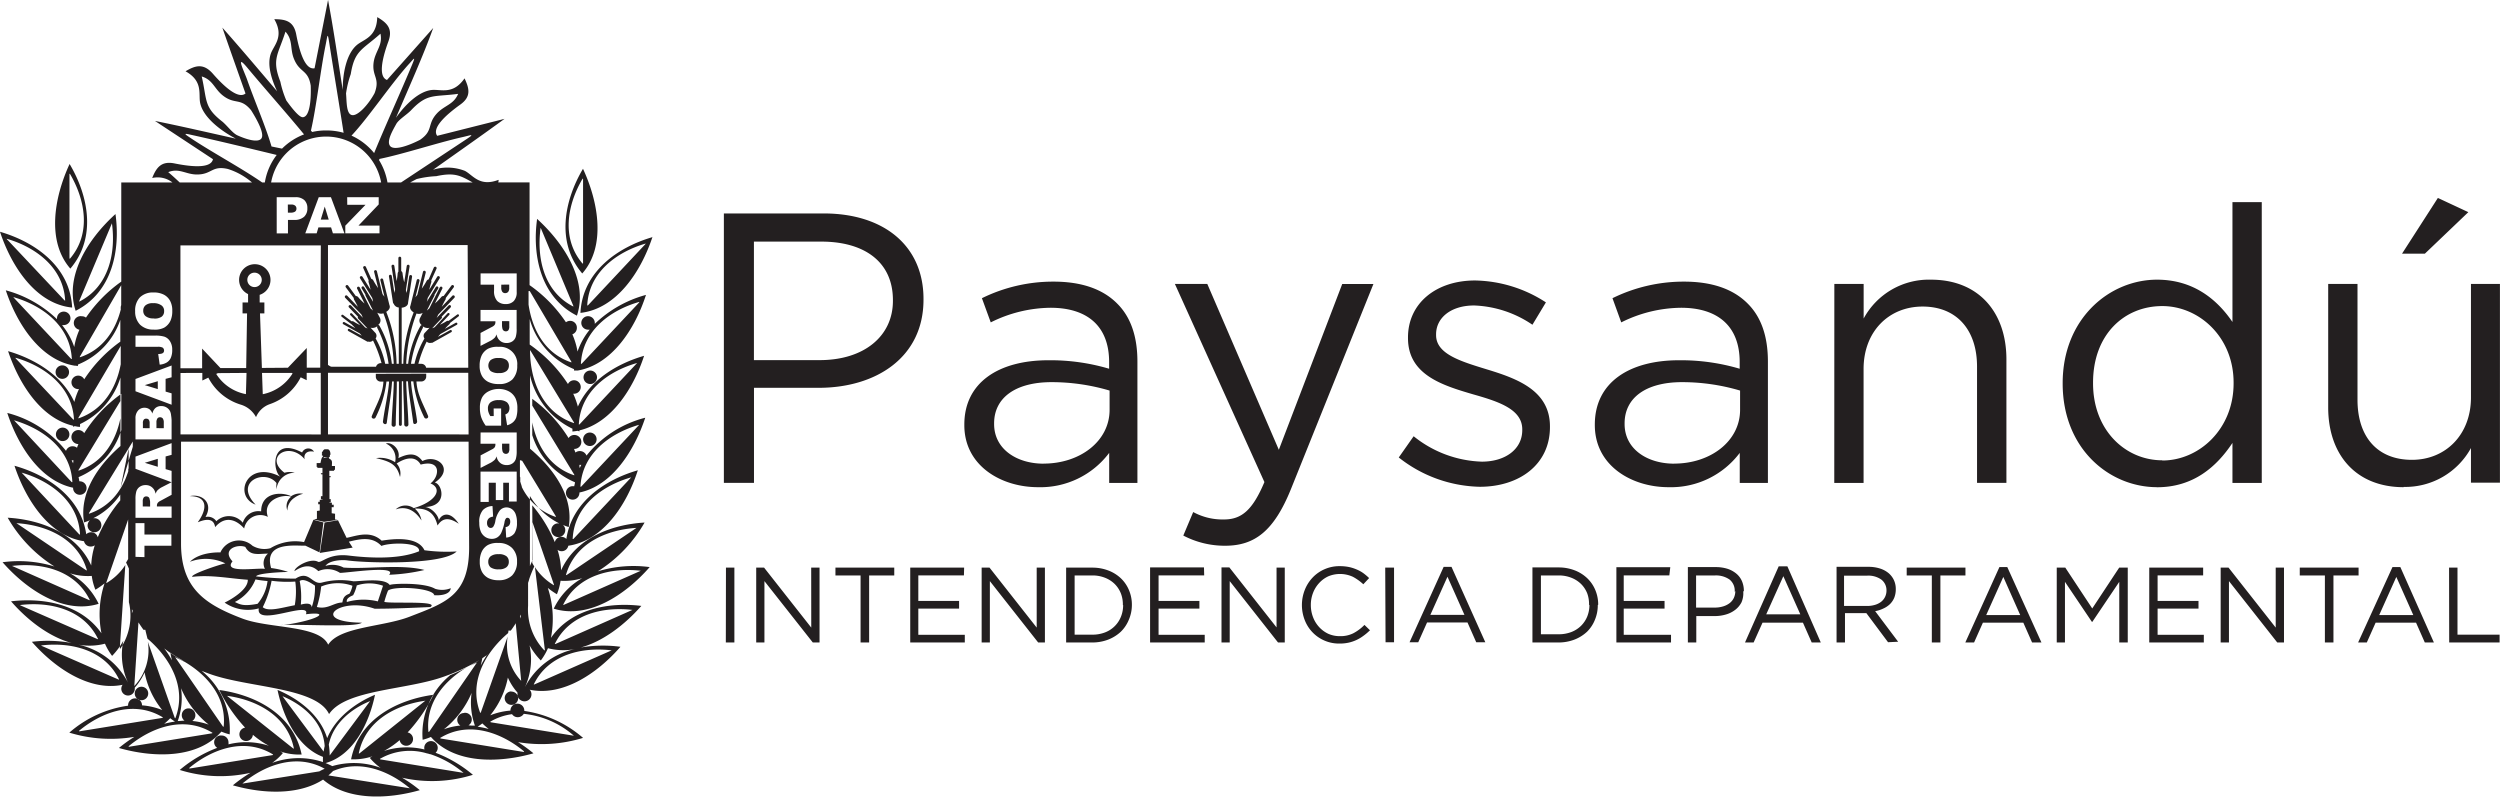
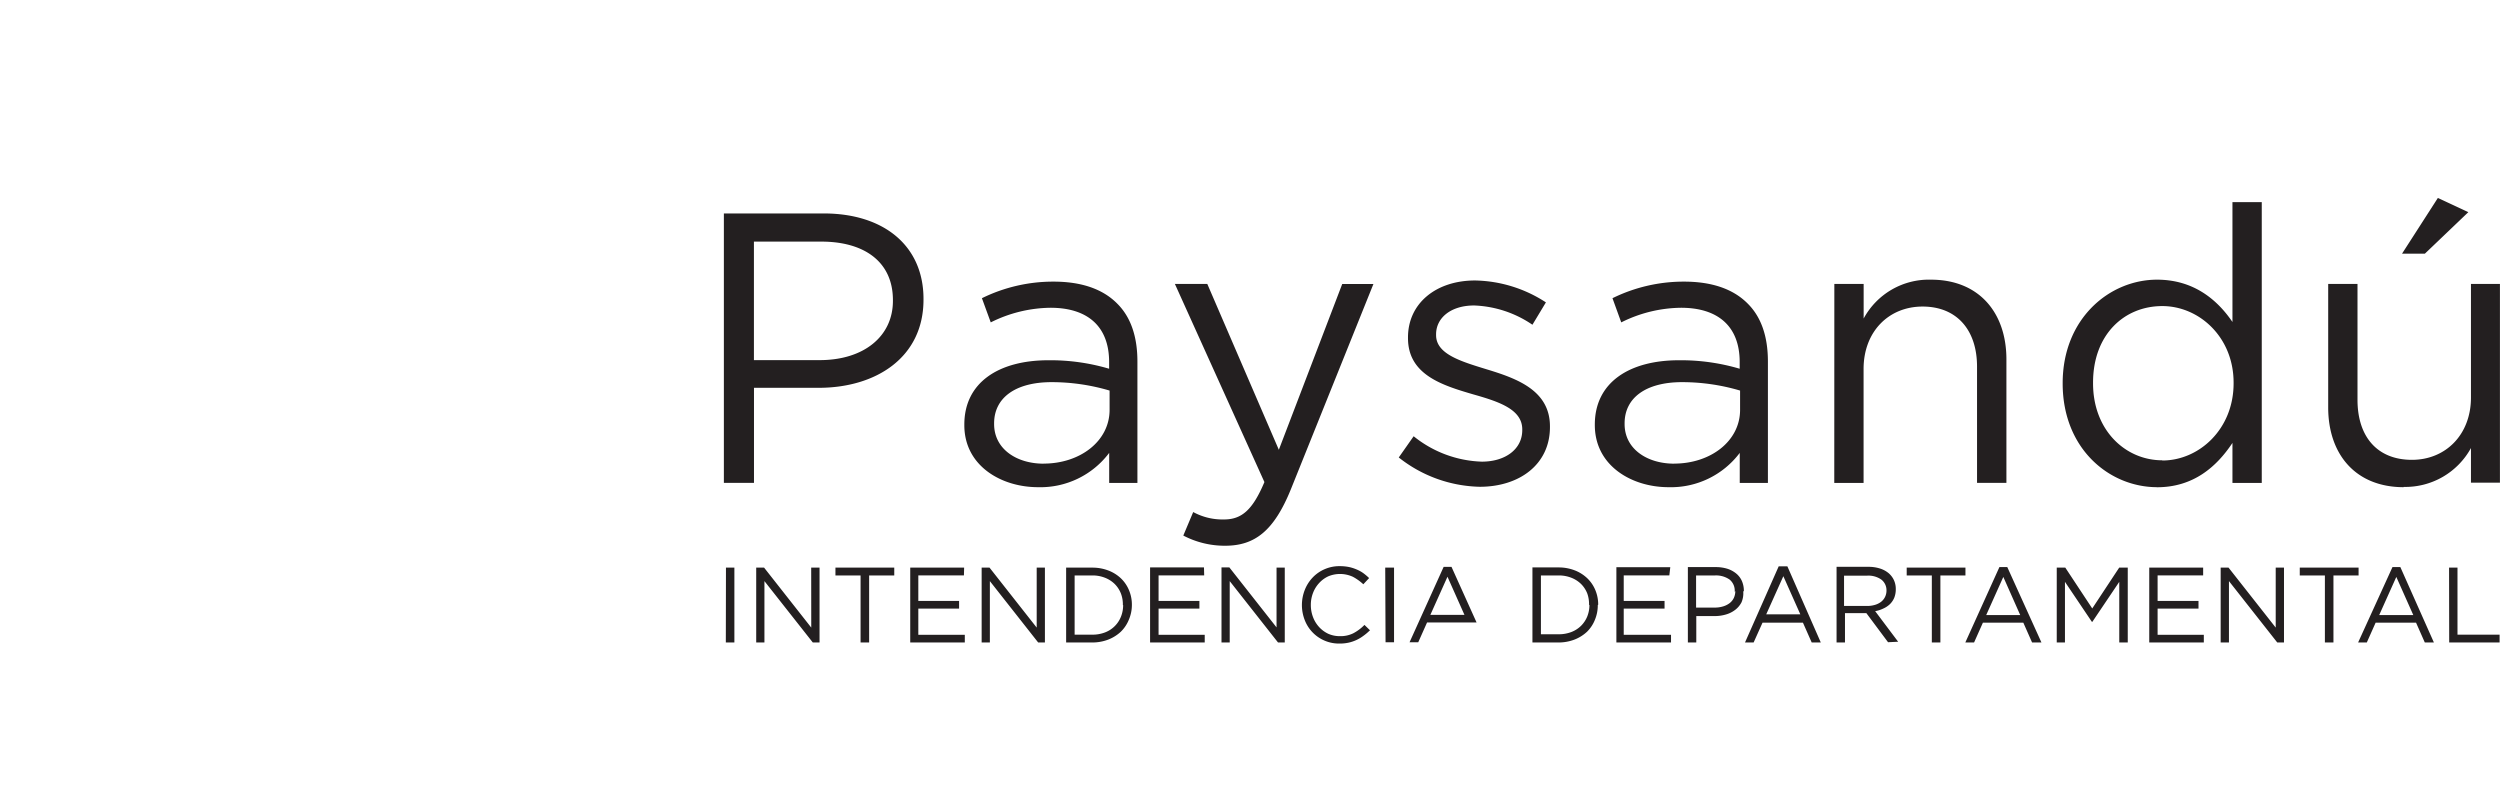
<svg xmlns="http://www.w3.org/2000/svg" viewBox="0 0 371.06 118.22">
  <defs>
    <style>.cls-1,.cls-2{fill:#231f20;}.cls-2{fill-rule:evenodd;}</style>
  </defs>
  <title>Asset 129</title>
  <g id="Layer_2" data-name="Layer 2">
    <g id="Main">
-       <path class="cls-1" d="M107.44,71.67h4.47V57.56h9.61c8.43,0,15.55-4.45,15.55-13.08v-.12c0-7.88-5.88-12.68-14.81-12.68H107.44Zm.29,23.69H109V84.25h-1.25Zm12.68-2.21-7-8.9h-1.17V95.36h1.22V86.25l7.18,9.11h1V84.25H120.4ZM129,85.41h3.73V84.25H124v1.16h3.73v9.95H129Zm14.1-1.16h-8V95.36h8.1V94.22H136.3V90.33h6.05V89.19H136.3V85.4h6.77Zm10.77,8.9-7-8.9h-1.17V95.36h1.22V86.25l7.17,9.11h1V84.25h-1.22ZM168,89.79a5.55,5.55,0,0,0-.43-2.19,5.2,5.2,0,0,0-1.21-1.77,5.61,5.61,0,0,0-1.87-1.16,6.6,6.6,0,0,0-2.39-.42h-3.86V95.36h3.86a6.59,6.59,0,0,0,2.39-.43,5.83,5.83,0,0,0,1.87-1.17A5.2,5.2,0,0,0,167.54,92,5.58,5.58,0,0,0,168,89.79Zm-1.3,0a4.54,4.54,0,0,1-.32,1.73A4.11,4.11,0,0,1,164,93.87a5.17,5.17,0,0,1-1.9.33h-2.6V85.41h2.6a5,5,0,0,1,1.9.34,4.32,4.32,0,0,1,1.45.93,4.1,4.1,0,0,1,.92,1.41A4.54,4.54,0,0,1,166.66,89.82Zm12-5.57h-8V95.36h8.11V94.22h-6.85V90.33h6.06V89.19h-6.06V85.4h6.77Zm10.77,8.9-7-8.9h-1.17V95.36h1.22V86.25l7.17,9.11h1V84.25h-1.22Zm13.88.44-.83-.81A6.64,6.64,0,0,1,200.85,94a4.25,4.25,0,0,1-2,.42,4.12,4.12,0,0,1-1.7-.35,4.33,4.33,0,0,1-1.36-1,4.52,4.52,0,0,1-.9-1.46,5,5,0,0,1-.33-1.81,4.89,4.89,0,0,1,.33-1.81,4.53,4.53,0,0,1,.9-1.45,4.3,4.3,0,0,1,1.36-1,4.55,4.55,0,0,1,3.67.08,7.52,7.52,0,0,1,1.53,1.1l.86-.92a8.43,8.43,0,0,0-.86-.73,5.11,5.11,0,0,0-1-.55,6,6,0,0,0-1.13-.36,6.94,6.94,0,0,0-1.37-.13,5.47,5.47,0,0,0-2.26.46,5.38,5.38,0,0,0-1.77,1.24,5.67,5.67,0,0,0-1.16,1.83,6.14,6.14,0,0,0,0,4.49,5.44,5.44,0,0,0,5.14,3.47,6.19,6.19,0,0,0,1.39-.14,5.7,5.7,0,0,0,2.16-1A7.48,7.48,0,0,0,203.29,93.59Zm2.3,1.77h1.26V84.25H205.6Zm9.79-11.19h-1.17l-5.06,11.19h1.29l1.31-2.94h6l1.3,2.94h1.35Zm1.92,7.12h-5.06l2.54-5.66Zm19.85-1.5a5.57,5.57,0,0,0-.43-2.19,5.2,5.2,0,0,0-1.22-1.77,5.64,5.64,0,0,0-1.87-1.16,6.62,6.62,0,0,0-2.39-.42h-3.85V95.36h3.85a6.61,6.61,0,0,0,2.39-.43,5.86,5.86,0,0,0,1.87-1.17A5.19,5.19,0,0,0,236.72,92,5.59,5.59,0,0,0,237.15,89.79Zm-1.3,0a4.63,4.63,0,0,1-.32,1.73,4.16,4.16,0,0,1-.92,1.39,4.21,4.21,0,0,1-1.45.93,5.21,5.21,0,0,1-1.91.33h-2.6V85.41h2.6a5.06,5.06,0,0,1,1.91.34,4.33,4.33,0,0,1,1.45.93,4.09,4.09,0,0,1,.92,1.41A4.63,4.63,0,0,1,235.85,89.82Zm12-5.57h-8V95.36h8.11V94.22H241V90.33h6.06V89.19H241V85.4h6.77Zm10.92,3.54a3.64,3.64,0,0,0-.29-1.49,3,3,0,0,0-.84-1.11,4,4,0,0,0-1.31-.71,5.81,5.81,0,0,0-1.71-.25h-4.16V95.36h1.25V91.44h2.7a5.85,5.85,0,0,0,1.68-.23,4.08,4.08,0,0,0,1.39-.69,3.32,3.32,0,0,0,.95-1.14A3.43,3.43,0,0,0,258.74,87.79Zm-1.27,0a2.38,2.38,0,0,1-.21,1,2.12,2.12,0,0,1-.62.78,3,3,0,0,1-1,.5,4.12,4.12,0,0,1-1.24.17h-2.75V85.41h2.81a3.51,3.51,0,0,1,2.16.61A2.12,2.12,0,0,1,257.47,87.84Zm7.73-3.67H264L259,95.36h1.28l1.32-2.94h6l1.3,2.94h1.35Zm1.92,7.12h-5.06l2.54-5.66Zm14.52,4.07-3.41-4.54a4.45,4.45,0,0,0,1.21-.39,3.39,3.39,0,0,0,1-.67,2.93,2.93,0,0,0,.63-.95,3.39,3.39,0,0,0,.22-1.25,3.13,3.13,0,0,0-.28-1.35,3.06,3.06,0,0,0-.81-1.05,3.77,3.77,0,0,0-1.26-.67,5.52,5.52,0,0,0-1.67-.25h-4.77V95.36h1.25V91h3.17l3.22,4.32ZM280,87.61a2.18,2.18,0,0,1-.22,1,2.07,2.07,0,0,1-.59.72,2.79,2.79,0,0,1-.91.45,4.09,4.09,0,0,1-1.14.16H273.7v-4.5h3.43a3.35,3.35,0,0,1,2.1.58A2,2,0,0,1,280,87.61Zm8-2.2h3.72V84.25H283v1.16h3.73v9.95H288Zm9.93-1.24h-1.17l-5.06,11.19H293l1.31-2.94h6l1.3,2.94H303Zm1.92,7.12H294.8l2.54-5.66Zm14.7-4.93v9h1.26V84.25h-1.27l-4,6.06-4-6.06h-1.27V95.36h1.22v-9l4,5.94h.06ZM327,84.25h-8V95.36h8.1V94.22h-6.86V90.33h6.07V89.19h-6.07V85.4H327Zm10.77,8.9-7-8.9h-1.17V95.36h1.23V86.25L338,95.36h1V84.25h-1.23Zm8.57-7.74h3.73V84.25h-8.73v1.16h3.73v9.95h1.27Zm9.93-1.24h-1.17L350,95.36h1.29l1.31-2.94h6l1.3,2.94h1.35Zm1.92,7.12h-5.06l2.54-5.66Zm5.33,4.07H371V94.2h-6.25V84.25h-1.25ZM111.9,53.45V35.86h10c6.39,0,10.63,3,10.63,8.68v.12c0,5.25-4.3,8.79-10.86,8.79Zm42.16,18.86a12.77,12.77,0,0,0,10.57-5.09v4.46h4.19v-18c0-3.77-1-6.63-3-8.62-2.15-2.17-5.32-3.26-9.45-3.26a23.93,23.93,0,0,0-10.63,2.46l1.31,3.59a20.24,20.24,0,0,1,8.87-2.17c5.48,0,8.7,2.74,8.7,8.05v1a30.7,30.7,0,0,0-9-1.26c-7.4,0-12.49,3.31-12.49,9.54v.11C143.14,69.16,148.63,72.31,154.06,72.31Zm.84-3.49c-4,0-7.35-2.17-7.35-5.88v-.11c0-3.71,3.06-6.11,8.54-6.11a30.35,30.35,0,0,1,8.6,1.25v2.86C164.69,65.5,160.28,68.81,154.9,68.81Zm34.91-2.06L179.19,42.14h-4.81l13.29,29.41c-1.76,4.18-3.4,5.55-6,5.55A9.09,9.09,0,0,1,177.1,76l-1.47,3.49A13.24,13.24,0,0,0,181.85,81c4.41,0,7.24-2.23,9.73-8.34l12.27-30.51h-4.63Zm29.83,5.49c5.82,0,10.41-3.27,10.41-8.86v-.11c0-5.32-4.87-7.09-9.38-8.46-3.91-1.2-7.52-2.28-7.52-5.08v-.12c0-2.45,2.2-4.28,5.65-4.28a16.38,16.38,0,0,1,8.65,2.86l2-3.32a19.83,19.83,0,0,0-10.52-3.25c-5.76,0-9.95,3.37-9.95,8.45v.11c0,5.43,5.09,7,9.67,8.34,3.85,1.09,7.29,2.23,7.29,5.2v.11c0,2.86-2.55,4.68-6,4.68a16.94,16.94,0,0,1-10.12-3.77l-2.21,3.15A20,20,0,0,0,219.65,72.25Zm28,.06a12.78,12.78,0,0,0,10.58-5.09v4.46h4.18v-18c0-3.77-1-6.63-3-8.62-2.15-2.17-5.32-3.26-9.45-3.26a23.9,23.9,0,0,0-10.62,2.46l1.3,3.59a20.22,20.22,0,0,1,8.87-2.17c5.48,0,8.71,2.74,8.71,8.05v1a30.77,30.77,0,0,0-9-1.26c-7.4,0-12.5,3.31-12.5,9.54v.11C236.73,69.16,242.22,72.31,247.64,72.31Zm.85-3.49c-4,0-7.36-2.17-7.36-5.88v-.11c0-3.71,3.06-6.11,8.54-6.11a30.31,30.31,0,0,1,8.6,1.25v2.86C258.27,65.5,253.86,68.81,248.49,68.81Zm23.76,2.86h4.35V54.76c0-5.54,3.73-9.26,8.76-9.26s8.08,3.43,8.08,8.91V71.67h4.36V53.34c0-7-4.13-11.83-11.19-11.83a11,11,0,0,0-10,5.77V42.14h-4.35Zm47.9.64c5.37,0,8.82-3,11.2-6.58v5.94h4.35V30h-4.35V47.79c-2.26-3.31-5.76-6.28-11.2-6.28-7,0-14,5.72-14,15.36V57C306.19,66.7,313.15,72.31,320.16,72.31Zm.79-4c-5.48,0-10.28-4.46-10.28-11.42v-.11c0-7.14,4.63-11.36,10.28-11.36,5.43,0,10.58,4.57,10.58,11.36v.11C331.52,63.73,326.37,68.35,320.94,68.35Zm35.58-30.67h3.39l6.45-6.16-4.52-2.11Zm.23,34.62a11.12,11.12,0,0,0,10-5.77v5.14h4.3V42.14h-4.3V59c0,5.54-3.78,9.25-8.76,9.25-5.15,0-8.08-3.43-8.08-8.91V42.14h-4.35V60.47C345.56,67.5,349.69,72.31,356.76,72.31Z" />
-       <path class="cls-2" d="M86.53,25.05c-2.73,4.62-4.08,10.87-.11,15.54,3.52-4,2.45-10.5.11-15.54M59.62,45.67V54h.24a21.77,21.77,0,0,1,1.54-7.63l0,0c-.39-.24-.65-.62-.48-1l0,0,.93-3.78a.21.21,0,0,1,.26-.16.21.21,0,0,1,.15.26l-.6,2.44.29-.4.83-3.38a.21.21,0,0,1,.25-.16.22.22,0,0,1,.16.26l-.59,2.39a9.35,9.35,0,0,0,.7-1.11.46.46,0,0,1,.32-.26l.77-1.76a.23.23,0,0,1,.29-.11.22.22,0,0,1,.11.28L64,41.62a.48.48,0,0,1,0,.32c-.11.35-.21.71-.29,1.08l1.18-1.94a.21.21,0,0,1,.29-.07.22.22,0,0,1,.08.29l-1.79,2.94c0,.19-.08.38-.12.55l1.33-2.18a.21.21,0,0,1,.36.22l-.55.91a.27.27,0,0,1,0,.12L63.35,46.1l.37-.33,1.56-3.12a.22.22,0,0,1,.28-.09.21.21,0,0,1,.09.28l-1.1,2.2a8,8,0,0,0,.93-.93.43.43,0,0,1,.37-.18L67,42.39a.21.21,0,0,1,.34.26l-1.18,1.58a.44.44,0,0,1-.08.31c-.19.32-.35.65-.52,1l1.58-1.64a.21.21,0,0,1,.3,0,.22.22,0,0,1,0,.3l-2.39,2.48-.24.5,1.78-1.84a.21.21,0,0,1,.29,0,.21.21,0,0,1,0,.29L65.55,47a.18.18,0,0,1,0,.24l-1.41,1.49.37-.16,1.93-2.07a.18.18,0,0,1,.24,0,.17.17,0,0,1,0,.24l-1.38,1.46a7.86,7.86,0,0,0,.95-.51.37.37,0,0,1,.33-.06l1.26-.93a.17.17,0,0,1,.24,0,.18.18,0,0,1,0,.24l-1.29,1a.43.43,0,0,1-.13.22c-.22.2-.43.42-.63.65l1.61-.9a.17.17,0,1,1,.16.3l-2.44,1.37L65,50l1.81-1a.17.17,0,1,1,.17.3l-2.8,1.57a.16.16,0,0,1-.15,0,.69.69,0,0,1-.7-.17A17.4,17.4,0,0,0,62.09,54h.45a.73.73,0,0,1,.71.58l6.25,0-.09-18.21H48.68v17.8c.18.08.35.26.55.26l6.58,0a.74.74,0,0,1,.7-.53h.12a18.33,18.33,0,0,0-1.27-3.37.7.7,0,0,1-.7.17.17.17,0,0,1-.16,0l-2.8-1.57a.18.18,0,0,1-.06-.24.17.17,0,0,1,.24-.06l1.82,1-.3-.34-2.45-1.37a.17.17,0,1,1,.18-.3l1.61.9c-.2-.23-.42-.45-.63-.65A.35.35,0,0,1,52,48l-1.3-1a.17.17,0,0,1,0-.24.17.17,0,0,1,.24,0l1.25.93a.37.37,0,0,1,.33.06,8.23,8.23,0,0,0,.94.51L52,46.77a.17.17,0,0,1,0-.24.18.18,0,0,1,.24,0L54.2,48.6l.36.16-1.41-1.49a.18.18,0,0,1,0-.24h0l-1.35-1.4a.2.2,0,0,1,0-.29.22.22,0,0,1,.3,0l1.78,1.84c-.09-.16-.16-.33-.24-.5l-2.4-2.48a.22.22,0,0,1,0-.3.21.21,0,0,1,.3,0l1.57,1.64a10.46,10.46,0,0,0-.52-1,.51.51,0,0,1-.08-.31l-1.18-1.58a.21.21,0,0,1,.34-.26l1.14,1.55a.45.45,0,0,1,.37.18,7.58,7.58,0,0,0,.93.93l-1.1-2.2a.21.21,0,0,1,.09-.28.22.22,0,0,1,.29.09L55,45.77l.37.33-1.13-2.25a.2.2,0,0,1,0-.12l-.55-.91a.21.21,0,0,1,.06-.29.22.22,0,0,1,.29.07l1.33,2.18c0-.18-.08-.36-.12-.55L53.44,41.3a.21.21,0,0,1,.07-.29.22.22,0,0,1,.29.07L55,43a9.24,9.24,0,0,0-.28-1.08.52.52,0,0,1,0-.32l-.8-1.81a.21.21,0,0,1,.11-.28.21.21,0,0,1,.28.11l.79,1.76a.48.48,0,0,1,.32.26,9.6,9.6,0,0,0,.7,1.11l-.59-2.39a.21.21,0,0,1,.15-.26.22.22,0,0,1,.26.16l.83,3.38.29.4-.6-2.44a.22.22,0,0,1,.15-.26.21.21,0,0,1,.26.16l.93,3.78v0c.18.39-.08.77-.47,1l0,0A22,22,0,0,1,58.86,54h.33V45.64a.87.87,0,0,1-.75-.56.23.23,0,0,1-.11-.15l-.6-3.9a.21.21,0,0,1,.18-.25.22.22,0,0,1,.24.18l.39,2.52.1-.55-.53-3.4a.21.21,0,1,1,.42-.06l.34,2.25a8.4,8.4,0,0,0,.15-1.1.5.5,0,0,1,.11-.3l0-2a.21.21,0,0,1,.2-.22.21.21,0,0,1,.22.21l0,1.92a.46.46,0,0,1,.2.36A8,8,0,0,0,60,41.9l.37-2.43a.23.23,0,0,1,.24-.18.22.22,0,0,1,.18.25L60.25,43c0,.16.08.32.11.49L60.74,41a.21.21,0,1,1,.42.07l-.59,3.84v0C60.58,45.36,60.12,45.63,59.62,45.67Zm3.64,9.79v.43a.73.73,0,0,1-.72.73h-.73c.11,1.94,1,3.32,1.72,5.1.15.38-.42.58-.58.19a16.1,16.1,0,0,1-1.6-5.3H61c.13,1.89.61,3.69.91,5.91.05.4-.53.6-.58.19-.3-2.3-.67-4.24-.78-6.11h-.26c.05,2.26.28,4.4.33,6.41A.31.31,0,0,1,60,63c0-2.12-.14-4.27-.16-6.41h-.2V63a.21.21,0,0,1-.21.21.22.22,0,0,1-.22-.21V56.62H58.9c0,2.14-.15,4.28-.16,6.41a.31.31,0,0,1-.62,0c.06-2,.28-4.14.33-6.41h-.26c-.11,1.87-.48,3.81-.78,6.11-.05.41-.63.21-.57-.19.3-2.22.77-4,.91-5.91h-.39a16,16,0,0,1-1.6,5.3c-.15.38-.73.19-.57-.19.72-1.78,1.61-3.16,1.72-5.1h-.4a.73.73,0,0,1-.73-.73v-.43ZM57.17,54h.51A16.84,16.84,0,0,0,56,48.68a.34.34,0,0,1,0-.26,1.16,1.16,0,0,1-1,.22l.67.72h0a.65.65,0,0,1,.08.87A12.92,12.92,0,0,1,57.17,54Zm1,0h.27a23.68,23.68,0,0,0-1.53-7.5,1.06,1.06,0,0,1-.92-.1l.38.74,0,0a.83.83,0,0,1-.25,1.09.25.25,0,0,1,.22.15A15,15,0,0,1,58.16,54Zm2.13,0h.28a14.69,14.69,0,0,1,1.81-5.59.26.26,0,0,1,.22-.15.82.82,0,0,1-.25-1.09v0l.38-.74a1.07,1.07,0,0,1-.92.1A23.62,23.62,0,0,0,60.29,54ZM61,54h.52A13.22,13.22,0,0,1,63,50.24a.66.66,0,0,1,.08-.87h0l.67-.72a1.16,1.16,0,0,1-1-.22.33.33,0,0,1,0,.26A17,17,0,0,0,61,54ZM39,58.51l-.11-3.16H43.3l.13.07A6.74,6.74,0,0,1,39,58.51Zm-.13-3.9-.28-8.09h.65V44.89h-.7l0-1.13a2.33,2.33,0,1,0-1.72-.11l0,1.24H36v1.63h.67l-.13,8.11-3.82,0L30,51.74l0,2.92H26.78l0-18.24H47.62l-.09,18.15h-2l0-2.92-2.8,2.93Zm-2.28.74L36.5,58.5a6.66,6.66,0,0,1-4.41-3l.26-.12Zm-6.56,0v1.13l.89-.43a8.08,8.08,0,0,0,4.79,4A3.83,3.83,0,0,1,38,61.91,3.45,3.45,0,0,1,40,60h0a8.08,8.08,0,0,0,4.63-4l.89.43V55.34h2.09v9.14H26.79V55.36Zm7.74-14.88a1.07,1.07,0,0,1,1.08,1.07,1.07,1.07,0,1,1-2.14,0A1.06,1.06,0,0,1,37.74,40.47ZM18,27.08h7.59a3.57,3.57,0,0,0-3-.66c.63-1.58,1.37-2.56,3.33-2.16,2.83.57,5.41.7,5.69-.63L23,17.95c4.06.82,8,1.74,12,2.63l-.53-.29c-2.28-1.3-4.37-3.13-4.76-5-.28-1.32.49-3.22-2.17-4.71,1.47-.88,2.64-1.2,4,.3,1.89,2.17,3.87,3.84,4.9,3C35.28,10.6,34.13,7.35,33,4.1c2.67,3,5.41,6.26,8.13,9.45-.94-2-1.46-4-.95-5.54.43-1.28,2.05-2.52.53-5.16,1.7,0,2.89.3,3.26,2.28.54,2.83,1.39,5.27,2.72,5q1-5.07,2-10.14c.81,4.29,1.47,8.87,2.18,13.36V13.3c0-2.62.62-5.33,2.05-6.58,1-.89,3-1.13,3.07-4.18,1.48.86,2.34,1.73,1.66,3.6-1,2.72-1.48,5.26-.21,5.73L64.3,4.15C62.79,8.35,60.68,13,58.77,17.48c1.48-2.09,3.44-3.91,5.28-4.12,1.34-.16,3.16.78,4.9-1.73.73,1.54,1,2.75-.67,3.92-2.34,1.69-4.18,3.5-3.39,4.61l10-2.52c-3.42,2.49-7,5-10.62,7.56a7.17,7.17,0,0,1,4.73.16c1.2.63,2.17,2.42,5,1.33,0,.13,0,.26-.06.38h4.66V42.32A21,21,0,0,1,84,47.83a1.06,1.06,0,0,1,.62-.21,1,1,0,0,1,1,1,1,1,0,0,1-.67,1,10.86,10.86,0,0,1,.77,2.56,10.67,10.67,0,0,1,1.81-3.25.94.94,0,0,1-.25,0,1,1,0,1,1,1-1,1.12,1.12,0,0,1,0,.14,17.58,17.58,0,0,1,7.6-4.3C94.23,48.88,90.77,54.14,85.73,55V55l-.09,0L85.2,55c0-.08,0-.14,0-.21a11.29,11.29,0,0,1-6.58-7.44v3.79A21.26,21.26,0,0,1,84.3,57a1,1,0,1,1,.94,1.44h-.16a12,12,0,0,1,.69,1.91c1.75-3.92,5.81-6.38,9.83-7.54C94,57.72,90.7,62.78,86,63.88c0,0,0,.1,0,.15l-.26-.09c-.26.05-.52.08-.78.11l0-.42a11.64,11.64,0,0,1-6.29-7.92V66.6c3.64,3.06,6.5,7.24,5.74,11.63-.31-.1-.59-.2-.87-.33a1,1,0,0,1,.36.78,1,1,0,0,1-2.07,0,1,1,0,0,1,1-1H83a10.52,10.52,0,0,1-4.35-4.07v10c0,.14,0,.27,0,.41.13-.3.26-.6.4-.9L79,75a21,21,0,0,1,3.35,5.47A1,1,0,0,1,84.06,80c.82-5.49,5.75-8.8,10.61-10.2C93,75,89.46,80.26,84.35,81a1,1,0,0,1-1.6.6,11.42,11.42,0,0,1,.53,3.05c2.17-4.8,7.52-6.81,12.39-7.09a20.66,20.66,0,0,1-6.94,7.24,18.14,18.14,0,0,1,7.7-.63c-3.65,4.17-9.14,7.76-14.24,6.17a10.3,10.3,0,0,1,4.24-4.53,8.91,8.91,0,0,1-3.23.39,8.64,8.64,0,0,1-.54,2,10.78,10.78,0,0,1-1.35-.94,14.6,14.6,0,0,1,.46,7.42c3-4.32,8.58-5.34,13.42-4.75-2.42,2.75-5.64,5.26-9,6.18A19.26,19.26,0,0,1,92.09,96c-3.48,4-8.59,7.39-13.47,6.37a1,1,0,0,1,.26.69,1,1,0,0,1-2.07,0,.94.94,0,0,1,0-.26,8.63,8.63,0,0,1-1.43-2.23,12.72,12.72,0,0,1-2.62,5.6,10.09,10.09,0,0,1,3-.7v0a1,1,0,1,1,2.06,0v.05a17,17,0,0,1,8.72,4,21,21,0,0,1-9.65.63,20.64,20.64,0,0,1,2.29,1.66c-5.28,1.5-11.76,1.55-15.22-2.43a7.75,7.75,0,0,1-1.23.42,11.22,11.22,0,0,1,4.1-9.59,26,26,0,0,0,2.69-1.29l-.15.08c-3.39,2-6.22,5.27-5.78,9.63l.09,0,7.11-10.29v0c-.32.15-.65.31-1,.48.46-.26.91-.54,1.34-.83a29.85,29.85,0,0,1-5.14,2.4c-5.58,2.05-14.72,1.92-17.15,5.6-1.86-4-12-3.9-17.67-5.95-.43-.15-.84-.31-1.25-.48A11.21,11.21,0,0,1,34.09,109a8.26,8.26,0,0,1-1.23-.41c-3.46,4-9.93,3.93-15.21,2.43a20.57,20.57,0,0,1,2.29-1.65,21.08,21.08,0,0,1-9.65-.63,16.85,16.85,0,0,1,8.72-4v-.05a1,1,0,1,1,2.07,0v0a10,10,0,0,1,3,.7,12.73,12.73,0,0,1-2.62-5.59A8.64,8.64,0,0,1,20,102.07a1.32,1.32,0,0,1,0,.26,1,1,0,1,1-1.8-.69c-4.88,1-10-2.42-13.47-6.38a19.28,19.28,0,0,1,5.91.18c-3.39-.93-6.6-3.43-9-6.19,4.84-.58,10.44.44,13.42,4.75a14.59,14.59,0,0,1,.46-7.42,10.92,10.92,0,0,1-1.36.95,8.41,8.41,0,0,1-.54-2.05,8.69,8.69,0,0,1-3.23-.39,10.3,10.3,0,0,1,4.25,4.53c-5.11,1.59-10.6-2-14.26-6.17a18,18,0,0,1,7.7.63,20.75,20.75,0,0,1-6.94-7.24c4.88.29,10.23,2.28,12.4,7.09a11.36,11.36,0,0,1,.53-3,1,1,0,0,1-.6.19,1,1,0,0,1-1-.79c-5.11-.75-8.62-6.06-10.32-11.2C7.05,70.5,12,73.81,12.8,79.29a1.07,1.07,0,0,1,.71-.29,1,1,0,0,1,1,.75,21,21,0,0,1,3.34-5.47l0,8.12h0l0-9a10.4,10.4,0,0,1-4,3.51H14A1,1,0,1,1,14,79a1,1,0,0,1-1-1,1.07,1.07,0,0,1,.36-.79,8.46,8.46,0,0,1-.88.33c-.73-4.25,1.92-8.31,5.4-11.34l0-10.17a11.3,11.3,0,0,1-6,6.91l0,.42c-.27,0-.53-.06-.78-.11l-.26.09c0-.05,0-.1,0-.15-4.74-1.1-8-6.17-9.64-11.07,4,1.16,8.08,3.63,9.83,7.54a10.42,10.42,0,0,1,.69-1.91h-.17a1,1,0,1,1,.95-1.45,21,21,0,0,1,5.36-5.59V47.48a11,11,0,0,1-6.29,6.63c0,.07,0,.14,0,.21l-.43-.05-.09,0v0c-5-.83-8.5-6.09-10.19-11.18a17.51,17.51,0,0,1,7.6,4.29.9.9,0,0,1,0-.13,1,1,0,1,1,1,1,.91.91,0,0,1-.25,0,10.68,10.68,0,0,1,1.81,3.25,10.36,10.36,0,0,1,.77-2.56,1,1,0,0,1,.36-2,1,1,0,0,1,.61.2A21,21,0,0,1,18,41.8ZM78.63,43.2,78.5,43l0,0Zm-.18,0h0c0,.06,0,.12,0,.18v.46a1.67,1.67,0,0,1,0,.17v.26h0v.94c.54,3.68,2.42,7.29,6.36,8.58a.28.28,0,0,0,0-.09L78.63,43.2Zm.18,25.49-1.48-2.43,0,0Zm-1.52-2.25h0c0,.06,0,.13,0,.19h0v0c0,.06,0,.12,0,.18h0c0,.06,0,.12,0,.19h0Zm0,.82h0a1.73,1.73,0,0,1,0,.18v0h0v0Zm.06.62h0a1.52,1.52,0,0,0,0,.2h0Zm0,.42h0c0,.07,0,.13,0,.19h0c0,.06,0,.13,0,.19v0h0l0,.19h0c0,.06,0,.12,0,.18v0a1.34,1.34,0,0,0,0,.16v0h0c0,.05,0,.11,0,.17v0a1.09,1.09,0,0,1,0,.15l0,.06,0,.13,0,.09,0,.13,0,0,0,.14,0,.08,0,.13v.05a1.15,1.15,0,0,1,0,.14l0,.06s0,.09,0,.14l0,.06a.88.88,0,0,1,.05.14l0,.06,0,.13,0,.08,0,.11,0,.1,0,.1,0,.06a1.19,1.19,0,0,1,.06.14l0,.05.06.13,0,.05.06.13,0,.07.05.11,0,.09.05.1,0,0a8.65,8.65,0,0,0,5,4.34l0-.1-5-8.24ZM78.53,86h0l0,.05-.05.15v0l-.05.16v0a1.12,1.12,0,0,0-.05.17l0,.06,0,.13,0,.07,0,.13,0,.06a1.05,1.05,0,0,1,0,.14v.07l0,.12,0,.09,0,.12,0,.09,0,.11,0,.11v.08l0,.12h0l0,.06v0l0,.11h0v.08l0,.11v.13l0,.11v.08h0l0,.12v.06a1.74,1.74,0,0,0,0,.19h0c0,.12,0,.26,0,.38v.06c0,.13,0,.25,0,.38a8.79,8.79,0,0,0,2.43,6.65l.06-.08L79.4,84.18a8.52,8.52,0,0,0,2.82,2.69l0-.09L79,77.42v6.13c.09.18.19.35.3.53A18.18,18.18,0,0,0,78.53,86Zm-1.25,5.21-.11.25c.05.11.1.23.15.35C77.3,91.56,77.29,91.36,77.27,91.16Zm-.72,1.44v-.15c-.24.38-.48.75-.75,1.1h0l0,0h0l0,0h-.11v0h0l0,0h-.14v0h0v0h-.1c0,.12,0,.25-.06.38-3.3,2.8-5.9,7.21-4.13,11.81l.08,0,4-11.32a7.76,7.76,0,0,0,2,6.58l0-.07Zm-4.21,4.52c-.25.18-.5.35-.76.52-.07.36-.15.73-.24,1.09A17.61,17.61,0,0,1,72.34,97.12ZM27.46,98.24h-.14ZM27,98h0a21.34,21.34,0,0,1-2.62-1.76A15.12,15.12,0,0,1,25.52,98c-.09-.38-.17-.75-.24-1.13a21.28,21.28,0,0,0,2,1.24Zm-5.44-4.52h0l0,0,0,0,0,0,0,0,0,0h-.12l0,0,0,0,0,0,0,0h-.14l0,0,0,0h0c-.26-.36-.51-.73-.75-1.1l-.61,9.37a.22.22,0,0,0,0,.07,7.75,7.75,0,0,0,2-6.58l4,11.32.08.05c1.77-4.61-.83-9-4.13-11.82C21.67,93.93,21.62,93.7,21.57,93.47Zm-1.86-2.82-.12-.24c0,.21,0,.42,0,.62Zm-.57-1.24c0-.13,0-.26,0-.39v-.44c0-.12,0-.23,0-.34h0v-.08c0-.05,0-.1,0-.15v0s0-.11,0-.15h0v-.08l0-.13v-.06l0-.13h0l0-.09,0-.09,0-.08h0l0-.14v-.06l0-.12,0-.08h0l0-.12,0-.09,0-.11h0l0-.08h0l0-.1,0-.08,0-.11,0-.11,0-.07,0-.12,0-.08,0-.13,0-.08,0-.11,0-.1,0-.11,0-.08,0-.11,0-.08,0-.11,0-.09v0l0-.08h0l0-.09,0-.09,0-.09c-.13-.3-.26-.6-.42-.89.1-.17.21-.35.31-.53h0v-.13l0-5.74-3.24,9.36,0,.09a8.39,8.39,0,0,0,2.82-2.69l-.82,12.35.07.08A8.73,8.73,0,0,0,19.14,89.41ZM17.86,72.56h0a12.17,12.17,0,0,0,.7-1.33h0c.11-.24.2-.49.29-.74v0c.07-.18.13-.36.19-.54l0-.11,0-.09,0-.06c0-.06,0-.1.05-.16v0c0-.06,0-.12,0-.18v0l0-.11,0-.11,0-.1h0l0-.12,0-.08,0-.11,0-.11,0-.09,0-.08s0-.1,0-.14v-.06l0-.16V67.9s0-.1,0-.15v-.06l0-.14V67.5l0-.15V67.3l0-.17v0c0-.07,0-.12,0-.18v0l0-.18v0l0-.18Zm1.85-6.25v0c0-.06,0-.11,0-.17v0c0-.06,0-.11,0-.18v-.43l0,0-1.84,3L13.2,76.16a.65.65,0,0,0,0,.09,8.56,8.56,0,0,0,4.65-3.7ZM17.92,54.07h0v0l0-.13V53.8l0-.13v0h0c0-.06,0-.12,0-.17v0h0l0-.13v-.09h0V53h0l0-.08v-.82a1.53,1.53,0,0,1,0-.17v0c0-.06,0-.12,0-.18v-.22h0c0-.06,0-.13,0-.19l0,0L11.64,62l0,.1C15.38,60.82,17.27,57.54,17.92,54.07Zm0-8.18,0-.06,0-.11v-.05l0-.06c0-.12.05-.23.07-.34V45.2h0l0-.1V45l0-.11v-.12l0-.09v-.19l0-.11v-.3l0-.13v-.47c0-.06,0-.12,0-.18h0v-.4h0a1.8,1.8,0,0,1,0-.19h0v-.19h0v-.19l0,0L11.85,52.94a.52.52,0,0,0,0,.09C15.29,51.9,17.16,49,17.94,45.89ZM10.33,24.34c2.74,4.61,4.08,10.86.11,15.53C6.93,35.84,8,29.37,10.33,24.34ZM9.25,54.23a1,1,0,1,1-1,1A1,1,0,0,1,9.25,54.23Zm2.6,17.21a1,1,0,1,1-1,1v-.05c-4.82-1-8.14-6.15-9.77-11.1a16.3,16.3,0,0,1,8.72,5.63,1,1,0,0,1,1-.68,1,1,0,0,1,.63.22c.06-.19.13-.36.21-.55h0a1,1,0,0,1,0-2.08,1.06,1.06,0,0,1,.86.46,20.49,20.49,0,0,1,5.51-5.84v5.37a11.18,11.18,0,0,1-6.35,7,5.42,5.42,0,0,1,.11.6A.84.84,0,0,1,11.85,71.44ZM19,101.31h0a9.88,9.88,0,0,1-.69-6.22,10.68,10.68,0,0,1-1.67,2.26,8.73,8.73,0,0,1-1.06-1.81,9.13,9.13,0,0,1-4,.13A10.93,10.93,0,0,1,19,101.31Zm2,.62a1,1,0,1,1-1,1A1,1,0,0,1,21,101.93ZM28,105.14a1,1,0,0,1,1,1,1,1,0,0,1-.46.87,10.44,10.44,0,0,1,2.44.54,13.7,13.7,0,0,1-4.11-5.4,10.09,10.09,0,0,1-.49,4.87c.32,0,.64-.05,1-.06a1,1,0,0,1-.4-.82A1,1,0,0,1,28,105.14Zm9.53,3.94A1,1,0,1,1,36.38,108a23.73,23.73,0,0,1-3.84-5.59c5.32.73,11,3.57,12.23,9.58a8.73,8.73,0,0,1-3.17-.46l.4.23a8.58,8.58,0,0,1-1.6,1.47,11.38,11.38,0,0,1,7.54-.12,7,7,0,0,1,0-.77c-3.73-1.4-5.89-5.82-6.75-9.94,3.2,1.34,6.32,3.75,7.37,7.16,1.24-3,4.14-5.2,7.1-6.44-.9,4.35-3.26,9-7.34,10.14a10.49,10.49,0,0,1,1,.45,11.43,11.43,0,0,1,7.16.25,8.37,8.37,0,0,1-1.6-1.48l.4-.23a8.75,8.75,0,0,1-3.17.45c1.19-6,6.9-8.85,12.23-9.58a23.46,23.46,0,0,1-3.84,5.59,1,1,0,1,1-1.18,1.14A13.39,13.39,0,0,1,57,111.46a11,11,0,0,1,6-.22,1,1,0,1,1,1.65.49A19.18,19.18,0,0,1,70.19,115a20.18,20.18,0,0,1-10.51.43,19.85,19.85,0,0,1,2.63,1.85c-4.87,1.38-10.76,1.54-14.36-1.57-3.63,2.35-8.94,2.12-13.39.85a21.8,21.8,0,0,1,2.62-1.86,20.19,20.19,0,0,1-10.5-.42A18.82,18.82,0,0,1,32.24,111a1,1,0,0,1,.67-1.83,1,1,0,0,1,1,1,1,1,0,0,1,0,.31,10.89,10.89,0,0,1,6,.21A13.18,13.18,0,0,1,37.56,109.08Zm11.93,5.33a7.7,7.7,0,0,1-.72.68L60.83,117l0,0C57.8,114.45,53.48,112.7,49.49,114.42ZM9.3,63.47a1,1,0,1,1-1,1A1,1,0,0,1,9.3,63.47Zm1.6,4.85-.16,0h-.11c.08.15.15.3.22.45C10.87,68.63,10.88,68.47,10.91,68.31ZM87.61,55a1,1,0,1,0,1,1A1,1,0,0,0,87.61,55ZM85,72.16a1,1,0,1,0,1,1v-.06c4.81-1,8.13-6.15,9.77-11.1a16.34,16.34,0,0,0-8.72,5.62,1.05,1.05,0,0,0-1-.67,1,1,0,0,0-.64.22q-.1-.27-.21-.54h.05a1,1,0,1,0,0-2.07,1,1,0,0,0-.86.46A20.78,20.78,0,0,0,79,59.2v5.38a11.18,11.18,0,0,0,6.34,7c0,.19-.08.39-.11.59ZM77.91,102h0a9.91,9.91,0,0,0,.69-6.22,10.5,10.5,0,0,0,1.67,2.25,8.69,8.69,0,0,0,1.06-1.82,9,9,0,0,0,4,.13A10.9,10.9,0,0,0,77.91,102Zm-2,.62a1,1,0,1,0,1,1A1,1,0,0,0,75.88,102.65ZM76,106a1,1,0,0,0,.85.45,1.05,1.05,0,0,0,.89-.5,13.35,13.35,0,0,1,7.44,3.25h0l-12.36-2-.06-.08A8.53,8.53,0,0,1,76,106Zm-7.13-.17a1,1,0,0,0-1,1,1,1,0,0,0,.46.86,9.75,9.75,0,0,0-2.44.55,13.72,13.72,0,0,0,4.11-5.4,10.22,10.22,0,0,0,.49,4.86c-.32,0-.63,0-.95-.05a1,1,0,0,0-.63-1.85Zm-5.37,6a1.08,1.08,0,0,0,.41.12,15,15,0,0,1,4.89,2.76h0l-12.36-2-.06-.07A8.82,8.82,0,0,1,63.46,111.85ZM87.55,64.2a1,1,0,1,0,1,1A1,1,0,0,0,87.55,64.2ZM86,69h.28c-.08.15-.15.29-.22.45C86,69.34,86,69.19,86,69ZM48.8,110.53a8.92,8.92,0,0,1,.13,1.6l6-8.07v0C52.13,105.19,49.42,107.41,48.8,110.53Zm-24.43-3.1a12.93,12.93,0,0,1,1.6-.33c-.25-.16-.48-.32-.7-.5A9.76,9.76,0,0,1,24.37,107.43ZM0,34.4c5.16,1.5,10.41,5.13,10.71,11.25C5.39,45.12,1.74,39.67,0,34.4Zm17.14-2.63c.74,5.32-.45,11.59-5.91,14.36C9.55,41.06,13,35.51,17.14,31.77ZM26,97.5c.33.15.66.31,1,.49Zm1.24.64h0m0,0h0m.18.1c3.38,2,6.22,5.27,5.78,9.62l-.09,0L26,97.55v0ZM10.37,25.78c2.22,3.76,3.27,8.83,0,12.63l-.06-.08V25.83Zm6.24,7.34c.6,4.33-.4,9.41-4.85,11.65l0-.09,4.85-11.53ZM1,35.44c4.19,1.21,8.42,4.2,8.67,9.17H9.6L1,35.48ZM2,44.1c4.19,1.21,8.42,4.2,8.66,9.18h-.09L2,44.14Zm.31,9c4.19,1.21,8.42,4.2,8.67,9.18h-.1L2.3,53.16ZM17.89,62c-.68,3.42-2.56,6.64-6.24,7.86l0-.1L17.9,59.47Zm-15.82.38c4.19,1.22,8.43,4.2,8.67,9.18l-.1,0L2.1,62.4Zm1.14,7.77c4.19,1.21,8.43,4.21,8.67,9.18h-.1L3.23,70.17Zm-.8,7.5c4.36.25,9.15,2.23,10.49,7h-.1l-10.36-7ZM1.76,84c4.34-.52,9.4.58,11.57,5.07l-.09,0L1.79,84ZM3,89.8c4.34-.52,9.41.58,11.56,5.06l-.09,0L3,89.84Zm3.12,6c4.33-.52,9.39.58,11.56,5.06l-.09,0L6.15,95.85Zm5.6,12.68c3.35-2.79,8.2-4.61,12.46-2l-.06.07-12.35,2Zm7.36,2.29c3.35-2.79,8.21-4.62,12.46-2l-.06.07-12.35,2Zm9,3.22c3.36-2.79,8.21-4.62,12.46-2l-.06.08-12.35,2ZM36,116.28c3.28-2.73,8-4.53,12.19-2.18a8.12,8.12,0,0,0-.79.39L36,116.3Zm-2.28-13c4.32.59,8.94,2.93,9.9,7.82h-.09l-9.79-7.78Zm8.23.06c3.06,1.28,6,3.8,6.24,7.4-.06.27-.12.54-.15.82l-6.08-8.18ZM86.48,26.51c-2.23,3.76-3.26,8.83,0,12.63l.06-.07V26.55Zm-6.24,7.33c-.6,4.33.41,9.41,4.86,11.66l0-.09L80.28,33.88Zm15.59,2.31c-4.19,1.21-8.43,4.21-8.67,9.18h.1l8.55-9.12Zm-.95,8.66C90.69,46,86.46,49,86.22,54h.1l8.56-9.12ZM78.67,52c0,4.37,1.8,9.24,6.53,10.8a.87.87,0,0,0,0-.09L78.71,52Zm15.91,1.87C90.38,55.06,86.16,58,85.91,63H86l8.56-9.12ZM79,62.69c.68,3.43,2.56,6.64,6.24,7.86a.48.48,0,0,0,0-.09L79,60.2Zm15.82.37c-4.19,1.22-8.42,4.21-8.67,9.18h.1l8.56-9.12Zm-1.14,7.79C89.45,72.06,85.22,75.05,85,80h.1l8.56-9.12Zm.81,7.5c-4.36.26-9.15,2.23-10.49,7h.1l10.37-7Zm.65,6.37c-4.33-.52-9.4.59-11.56,5.06l.09,0,11.43-5.06Zm-1.24,5.81c-4.33-.52-9.39.58-11.56,5.06l.09,0,11.43-5.06Zm-3.11,6c-4.33-.53-9.4.57-11.57,5.06l.09,0,11.45-5.05Zm-13,15c-3.35-2.79-8.2-4.61-12.46-2l.06.08,12.35,2ZM63.16,104c-4.32.59-8.95,2.93-9.91,7.83h.09L63.13,104Zm9.33,4.19a12.34,12.34,0,0,0-1.6-.33,7.55,7.55,0,0,0,.7-.49A11.21,11.21,0,0,0,72.49,108.16Zm24.37-73c-5.16,1.5-10.4,5.13-10.71,11.25C91.47,45.85,95.12,40.39,96.86,35.12ZM79.72,32.49c-.74,5.32.45,11.59,5.91,14.36C87.32,41.77,83.82,36.23,79.72,32.49ZM69.5,55.33l.05,9.15H48.68V55.33Zm.05,10.22.08,15.69c0,7.17-3.49,8.22-8.85,10.3C56.86,93.06,50.43,93,48.71,95.69,47.4,92.75,40,93.33,36,91.82c-5.47-2.08-9.12-4.41-9.13-11.12l0-15.15ZM26.67,27.08H37.4a10.09,10.09,0,0,0-3.58-2c-2.4-.55-2.34.82-4.59.82-1.65,0-2.62-1-4.26-.35C25.67,26.14,26.2,26.64,26.67,27.08Zm12.24,0h.4A9.07,9.07,0,0,1,41.07,23c-3.84-.93-8.8-2.13-12.75-3-1.35-.32-.74,0,.2.64C31.61,22.68,36,25.05,38.91,27.08Zm1.33,0H56.57a8.3,8.3,0,0,0-16.33,0Zm17.27,0h1.93l.09,0,9.61-6.36c1.54-1,.66-.62-.58-.35-3.75.86-8.76,2.51-12.24,3.22a1.87,1.87,0,0,1-.06.18A9.21,9.21,0,0,1,57.51,27.08Zm3.37,0h9.27c-1.79-1-2.65-1.53-5.4-.93a14.57,14.57,0,0,0-2.92.43Zm-5.35-4.36c1.54-3.78,4.06-9.31,5.67-13.2.57-1.37.16-.72-.52,0-2.63,2.91-6,7.95-8.51,10.61A9.26,9.26,0,0,1,55.53,22.72Zm-4.53-3c-.59-3.85-1.48-9.16-2.11-13.22-.29-1.88-.26-1.29-.57.23-.77,3.8-1.36,9.17-2.17,12.65l.18.21a9.24,9.24,0,0,1,2.07-.23A9.45,9.45,0,0,1,51,19.71Zm-5.87.23c-2.46-3-5.87-6.84-8.43-9.91-1.89-2.27-.38.71,0,1.84,1.16,3.29,2.74,6.89,3.6,9.86l1.56.32A9.33,9.33,0,0,1,45.12,19.95Zm-15.18-8.6c1.67.51,1.87,1.87,3.17,2.86,1.78,1.36,2.57.25,4.14,2.14C38.3,18,39.33,20,38.75,20.61s-2.36,0-3.51-.52c-.68-.3-1.44-1.34-2.19-2C30.21,15.89,30.76,14.91,29.94,11.35ZM42.37,4.7C43.54,6,43,7.25,43.65,8.78c.85,2.07,2.09,1.52,2.47,3.94.08,2.24-.18,4.65-1.19,4.68-.6,0-1.82-1.64-2.43-2.48a14.61,14.61,0,0,1-.89-2.8C40.31,8.75,41.26,8.18,42.37,4.7ZM56.47,5c.36,1.71-.73,2.54-1,4.16-.33,2.22,1,2.36.13,4.66-.93,1.73-2.52,3.45-3.37,3.26s-.76-2-.87-3.21A14.73,14.73,0,0,1,52.06,11C52.64,7.43,53.76,7.43,56.47,5ZM68,13.93c-.67,1.61-2,1.68-3.14,2.89-1.52,1.66-.49,2.53-2.51,3.93-1.8.93-3.87,1.61-4.44.93s.31-2.21.9-3.27c.36-.66,1.47-1.31,2.16-2C63.43,13.8,64.35,14.42,68,13.93ZM20.11,82.65v-5h1.33v1.69h4V81h-4v1.69Zm5.36-5.8H20.11V74.09a4,4,0,0,1,.13-1.17,1.31,1.31,0,0,1,.49-.66A1.47,1.47,0,0,1,21.6,72a1.43,1.43,0,0,1,.77.19,1.57,1.57,0,0,1,.52.52,2.12,2.12,0,0,1,.21.58,1.8,1.8,0,0,1,.2-.43,2,2,0,0,1,.28-.26,2.28,2.28,0,0,1,.33-.23l1.56-.8v1.87l-1.64.89a1.14,1.14,0,0,0-.41.3.69.69,0,0,0-.13.4v.14h2.18Zm-3.19-1.67v-.69a2.11,2.11,0,0,0-.08-.43.42.42,0,0,0-.16-.28.53.53,0,0,0-.31-.1.48.48,0,0,0-.4.16,1,1,0,0,0-.14.62v.71Zm2.3-7.43v1.88l.89.26v1.69l-5.36-2V67.77l5.36-2v1.74Zm-1.16.35-1.93.59,1.93.59Zm-3.31-2.88v-3.1a1.67,1.67,0,0,1,.38-1.18,1.23,1.23,0,0,1,.95-.42,1.21,1.21,0,0,1,.82.29,1.47,1.47,0,0,1,.36.58,1.51,1.51,0,0,1,.47-.85,1.31,1.31,0,0,1,.86-.27,1.46,1.46,0,0,1,.74.19,1.41,1.41,0,0,1,.53.53,1.76,1.76,0,0,1,.17.62,7.13,7.13,0,0,1,.08.75v2.86Zm2.1-1.67v-.72a.86.86,0,0,0-.13-.54.48.48,0,0,0-.38-.15.44.44,0,0,0-.36.15.78.78,0,0,0-.13.53v.73Zm2.1,0v-.84a1,1,0,0,0-.15-.6.52.52,0,0,0-.41-.18.46.46,0,0,0-.38.17,1,1,0,0,0-.15.61v.84Zm.27-7.32v1.89l.89.26v1.69l-5.36-2V56.25l5.36-2V56Zm-1.16.35-1.93.58,1.93.59Zm-3.31-5.11V49.81H23a4.64,4.64,0,0,1,1.4.16,1.61,1.61,0,0,1,.82.66,2.23,2.23,0,0,1,.34,1.26,2.86,2.86,0,0,1-.22,1.25,1.55,1.55,0,0,1-.64.69,2.38,2.38,0,0,1-1,.29l-.22-1.58a1.73,1.73,0,0,0,.53-.06.54.54,0,0,0,.28-.2.55.55,0,0,0-.14-.68,1.45,1.45,0,0,0-.7-.13Zm2.68-2.55a2.78,2.78,0,0,1-2-.73,2.75,2.75,0,0,1-.73-2,2.81,2.81,0,0,1,.71-2.06,2.73,2.73,0,0,1,2-.72,3.2,3.2,0,0,1,1.54.32,2.22,2.22,0,0,1,.93.91,3,3,0,0,1,.33,1.49,3.44,3.44,0,0,1-.28,1.5,2.32,2.32,0,0,1-.92,1A3,3,0,0,1,22.79,48.92Zm0-1.65A1.78,1.78,0,0,0,24,47a1,1,0,0,0,.36-.82,1,1,0,0,0-.35-.82A1.94,1.94,0,0,0,22.72,45a1.64,1.64,0,0,0-1.1.3,1,1,0,0,0-.36.83,1,1,0,0,0,.36.8A1.78,1.78,0,0,0,22.79,47.26Zm18.28-18h2.75a1.87,1.87,0,0,1,1.35.43,1.6,1.6,0,0,1,.45,1.21,1.64,1.64,0,0,1-.49,1.27,2.1,2.1,0,0,1-1.49.46h-.9v2H41.07Zm1.66,2.29h.41a1.1,1.1,0,0,0,.67-.16.55.55,0,0,0,.19-.43.57.57,0,0,0-.17-.43.86.86,0,0,0-.63-.18h-.48Zm6.41,2.19H47.26l-.26.88H45.31l2-5.36h1.81l2,5.36H49.41Zm-.35-1.16-.59-1.93-.59,1.93Zm2.74-3.32h4.68v1.07l-3,3.14h3.12v1.15H51.25V33.5l3-3.1H51.54ZM76.69,40.58v2.75a1.88,1.88,0,0,1-.43,1.35,1.6,1.6,0,0,1-1.21.45,1.7,1.7,0,0,1-1.27-.48,2.14,2.14,0,0,1-.45-1.5v-.9h-2V40.58ZM74.4,42.25v.4a1.07,1.07,0,0,0,.16.67.54.54,0,0,0,.42.19.62.62,0,0,0,.43-.17.9.9,0,0,0,.17-.63v-.47ZM71.32,46h5.36v2.76A4,4,0,0,1,76.55,50a1.27,1.27,0,0,1-.49.66,1.51,1.51,0,0,1-.87.25,1.47,1.47,0,0,1-.77-.19,1.51,1.51,0,0,1-.52-.52,1.88,1.88,0,0,1-.21-.58,1.6,1.6,0,0,1-.2.43,1.45,1.45,0,0,1-.28.26,2.38,2.38,0,0,1-.33.23l-1.56.8V49.42L73,48.53a1.16,1.16,0,0,0,.41-.3.69.69,0,0,0,.12-.4v-.15H71.32Zm3.19,1.66v.7a2.73,2.73,0,0,0,.07.45.5.5,0,0,0,.17.26.52.52,0,0,0,.32.11.49.49,0,0,0,.39-.17,1,1,0,0,0,.13-.61v-.73ZM74,51.48a2.55,2.55,0,0,1,2.77,2.77,2.85,2.85,0,0,1-.72,2.07A2.74,2.74,0,0,1,74,57a3.24,3.24,0,0,1-1.54-.32,2.24,2.24,0,0,1-.94-.91,3,3,0,0,1-.33-1.49,3.47,3.47,0,0,1,.29-1.5,2.29,2.29,0,0,1,.92-1A3,3,0,0,1,74,51.48Zm0,1.66a1.78,1.78,0,0,0-1.17.3,1.14,1.14,0,0,0,0,1.64,2,2,0,0,0,1.25.29,1.67,1.67,0,0,0,1.1-.3,1,1,0,0,0,.35-.83,1,1,0,0,0-.35-.8A1.8,1.8,0,0,0,74,53.14Zm-.73,7.49h1.11v2.55H72.09a5.12,5.12,0,0,1-.68-1.29,4.34,4.34,0,0,1-.18-1.34A3.23,3.23,0,0,1,71.55,59a2.24,2.24,0,0,1,1-.93A3.18,3.18,0,0,1,74,57.73a3.12,3.12,0,0,1,1.53.36,2.32,2.32,0,0,1,1,1.06,3.42,3.42,0,0,1,.26,1.47,4.36,4.36,0,0,1-.16,1.33,1.77,1.77,0,0,1-.5.73,2.23,2.23,0,0,1-.86.44L75,61.51a.85.85,0,0,0,.46-.33,1.21,1.21,0,0,0-.22-1.47,1.83,1.83,0,0,0-1.2-.32,1.88,1.88,0,0,0-1.24.33,1.13,1.13,0,0,0-.38.92,1.65,1.65,0,0,0,.08.53,2.85,2.85,0,0,0,.27.58h.51Zm-1.94,3.56h5.36v2.76a4,4,0,0,1-.13,1.17,1.29,1.29,0,0,1-.49.66,1.47,1.47,0,0,1-.87.25,1.55,1.55,0,0,1-.77-.19,1.59,1.59,0,0,1-.52-.52,1.84,1.84,0,0,1-.21-.59,1.6,1.6,0,0,1-.2.43,1.38,1.38,0,0,1-.28.26,2.29,2.29,0,0,1-.33.23l-1.56.8V67.59L73,66.71a1.14,1.14,0,0,0,.41-.3.7.7,0,0,0,.12-.4v-.15H71.32Zm3.19,1.66v.69a2.54,2.54,0,0,0,.07.45.52.52,0,0,0,.88.21,1,1,0,0,0,.13-.62v-.73ZM76.69,70v4.44H75.54V71.65h-.85v2.57H73.59V71.65H72.54V74.5H71.32V70ZM73.1,75.11l.09,1.57a1.22,1.22,0,0,0-.58.21.87.87,0,0,0-.32.73.81.81,0,0,0,.16.55.49.49,0,0,0,.39.19.48.48,0,0,0,.37-.18,2.15,2.15,0,0,0,.31-.85,3.61,3.61,0,0,1,.65-1.55,1.32,1.32,0,0,1,1-.47,1.43,1.43,0,0,1,.77.23,1.61,1.61,0,0,1,.58.73,3.4,3.4,0,0,1,.21,1.32,2.73,2.73,0,0,1-.38,1.57,1.68,1.68,0,0,1-1.22.63l-.09-1.56a.78.78,0,0,0,.53-.26.9.9,0,0,0,.16-.55.71.71,0,0,0-.12-.43.39.39,0,0,0-.3-.14.28.28,0,0,0-.23.12,1.21,1.21,0,0,0-.2.55,7.12,7.12,0,0,1-.48,1.56,1.62,1.62,0,0,1-.59.68,1.51,1.51,0,0,1-.79.22,1.73,1.73,0,0,1-1-.29,1.83,1.83,0,0,1-.66-.8,3.32,3.32,0,0,1-.22-1.29,2.64,2.64,0,0,1,.53-1.89A2.07,2.07,0,0,1,73.1,75.11Zm.9,5.48a2.75,2.75,0,0,1,2,.74,2.71,2.71,0,0,1,.74,2,2.87,2.87,0,0,1-.72,2.07,2.74,2.74,0,0,1-2,.72,3.26,3.26,0,0,1-1.54-.32,2.29,2.29,0,0,1-.94-.92,3,3,0,0,1-.33-1.49,3.4,3.4,0,0,1,.29-1.5,2.24,2.24,0,0,1,.92-1A3,3,0,0,1,74,80.59Zm0,1.67a1.78,1.78,0,0,0-1.17.3,1,1,0,0,0-.36.82,1.07,1.07,0,0,0,.35.83,2,2,0,0,0,1.25.29,1.67,1.67,0,0,0,1.1-.31,1,1,0,0,0,.35-.83,1,1,0,0,0-.35-.8A1.8,1.8,0,0,0,74,82.25ZM46.56,77.1l1.53.35,2-.28-.36-.07v-.85l-.5-.07v-.9h.3v-.37h-.27v-.3h-.36v-.07h.19v-.46h-.19V70.84H49a.09.09,0,0,0,.09-.09.08.08,0,0,0-.09-.08h-.12v-.79h.63a.07.07,0,0,0,.08-.08.08.08,0,0,0,0-.07h.13v-.56h-.46c0-.5.13-.86-.35-1.06,0-.06-.08-.06-.1-.16v0h0v-.05h0s0-.06,0-.06.11.06.14-.06,0-.39.06-.26.09-.58-.23-.79a.37.37,0,0,0-.2-.05h-.19l-.12,0h0s0,0,0,0h0l-.09,0h0l0,0a0,0,0,0,1,0,0s0,0,0,0h0a.05.05,0,0,0,0,0s0,0,0,0a1.1,1.1,0,0,0-.17.13,0,0,0,0,1,0,0h0v0a1.53,1.53,0,0,0-.12.19h0s0,0,0,0,0,0,0,0,0,0,0,0a.57.57,0,0,0-.14.29s0,0,0,0,0,0,.06,0h0s0,0,0,0v.08l0,0s0,0,0,.05a.06.06,0,0,1,0,0,.17.17,0,0,0-.05.11c0,.07.06.08.13.11h.06s0,0,0,.09c-.3.3-.28.62-.39,1H47v.56h.1a.07.07,0,0,0,0,.07.07.07,0,0,0,.07.08h.69v.79h-.15a.09.09,0,0,0-.09.08.1.1,0,0,0,.09.09h.15v3.25h-.23v.46h.23v.07h-.4v.3h-.23v.37h.23v.93l-.42.06V77h0Zm1.53-9.23s0,0,.07,0h.53L48,68Zm-.61,14.2,4.86-.79-.56-.88c1.67-.41,3.47-.82,4.83.63,1.28-.52,5.79-.6,5.59.79-3,1.25-7.48,1-10.42.64s-4,1.1-4.56.93c-1.18-.66-3.55.8-3.51,1.38,1.23-.83,2.43-1.07,3.54,0a3.36,3.36,0,0,1,3.21.26c1.15,0,8.62-1.17,7.29.28A27.44,27.44,0,0,0,63,84.6c-3.47-.91-8.58-.09-12-.36A3.53,3.53,0,0,0,48.3,84c.59-.85,2.44-.93,3.2-.83,2.46.38,14.15.78,16.28-1.32A24.7,24.7,0,0,1,63,81.67c-1-2.08-4.53-1.72-6.35-1.42-1.71-1.58-3.78-.69-5.21-.42l-1.27-2.61-2,.33ZM37.94,74.9c-3.32-3.42,1.43-5.35,3.1-3.2a3.71,3.71,0,0,0,0,.93,2.7,2.7,0,0,1,2.72-2.46,2.61,2.61,0,0,0-1.53,0c-3.09-2.29.66-4.78,3-2-.19-.6.15-1.37,1.38-1.13a1,1,0,0,0-1.77.12c-4.81-2.53-4.41,3-3.14,3.64C36.59,68.1,34.56,73.67,37.94,74.9Zm-4.48,8.72c-.77.13-5.31,1.65-4.91,2,2.72-.34,5.5.24,8.23.43.06,1.55-2.79,3.09-3.44,3.39a6.06,6.06,0,0,0,5.07.86c-.5,2.85,7.81-1.25,7,.87,3.82-.48,1.83.89-3.37,1.61,2.36-.18,10.82.39,11.67-.36-7.89-.09-3.33-3.92,1.9-2.07,2.76,0,5.52-.13,8.27-.25,1.46-1-5.89-.46-6.84-.77a14.21,14.21,0,0,1,.55-1.67c.9-.73,6.52-.4,6.86.64-.73,0,2.32.42,2.45-1a3.37,3.37,0,0,1-2.32.09c-1.68-1-6.69-.77-6.72-.55-.8-1.12-4.21-.56-5.4-.56a10.62,10.62,0,0,0-4.65.18c-1.49.42-1.89-1.91-3.94-.58A50.44,50.44,0,0,1,38,85.55c.28-.51,4.11-.65,4.77-.66a13.11,13.11,0,0,0-2.53-.58c-1.15-4,3.65-3.26,5.09-3.32l2.1,1L48,77.54l-1.48-.39-1.39,3.31a7.11,7.11,0,0,0-5,.91A3.5,3.5,0,0,1,37.47,81a3,3,0,0,0-4.76,1c.2,0-2.92-.21-4.52,1.38A6.65,6.65,0,0,1,33.45,83.62Zm19.5,3.27a6,6,0,0,1,3.89.05l-.77,2.32a9,9,0,0,0-4.6.09c-.08-.37.15-.68.93-1A5.45,5.45,0,0,0,52.95,86.89Zm-5.28.16a6.42,6.42,0,0,1,4.63-.11,3.6,3.6,0,0,1-.45,1.19c-1,.32-.95,1-1.06,1.3-1.26,0-2.16,1.07-3.77.66A15.07,15.07,0,0,0,47.67,87.05Zm-.93-.13a8.87,8.87,0,0,1-.49,3.22c0-.56-.63-.67-1.61-.4a12.48,12.48,0,0,0-.17-3.51C45,85.88,45.79,86.27,46.74,86.92Zm-2.92-.6a11.53,11.53,0,0,1-.08,3.51c-2,.38-3.94,1-4.75.29a14.57,14.57,0,0,0,1.31-3.92A17.44,17.44,0,0,0,43.82,86.32Zm-4.12-.08a6.41,6.41,0,0,1-1.48,3.38c-2.13.41-2.64.08-3.37-.27A6.44,6.44,0,0,0,37.92,86,16.06,16.06,0,0,0,39.7,86.24Zm-3.3-5.07c.73,1.41,2,1,3.36,1a1.89,1.89,0,0,0-.45,2.27c-1.08-.21-6.3.72-4.81-1.12C32.87,81.53,35.2,80.73,36.4,81.17Zm-7-3.67c1.43-.59,2.34-.46,2.52.74,1.61-1.89,3.32-.94,4.31.2a2.44,2.44,0,0,1,3.52-1.72c-.86-2.45,2.07-3.44,3.47-3a1.76,1.76,0,0,0-.57,2.06,2.27,2.27,0,0,1,1-1.87l0,0,0,0A3.62,3.62,0,0,1,45,73.29a2.39,2.39,0,0,0-1.79.36c-1.48-.71-4.45-.57-4.45,2.25a2.41,2.41,0,0,0-2.72,1.69,2.67,2.67,0,0,0-3.93-.23,1.5,1.5,0,0,0-1.61-.62c1.2-2.1-.49-3.51-2.35-3.1C30.8,73.64,30.83,75.48,29.36,77.5ZM42.05,92.74a2.44,2.44,0,0,0-.46.06ZM59.37,70.8a2.17,2.17,0,0,0-.5-2c1.1-.74,2.74-1.31,3.57.16,3.13-.82,2.79,1.8,1.45,2.79,1.79.72,1,2.64-2.48,3.67a2.12,2.12,0,0,0-2.68.19c1.27-.45,2.68-.15,3.83,1.64a3,3,0,0,0-1-1.76c2.25-.1,3,1,3.38,2.51.81-1.27,1.84-1.14,3.15-.26-1.49-2.25-2.81-1.22-3-.36.22-.53-.85-2-2-2.13,3.4-.09,2.58-3.41,1.44-3.63,3-2,.35-4.3-1.83-3.19C62,67.53,61.15,67,59.12,68c.39-1.36-1.07-2.48-1.85-2.17a2.4,2.4,0,0,1,1.37,2.77A4.07,4.07,0,0,0,55.81,68C57.81,68.47,58.91,68.87,59.37,70.8Z" />
+       <path class="cls-1" d="M107.44,71.67h4.47V57.56h9.61c8.43,0,15.55-4.45,15.55-13.08v-.12c0-7.88-5.88-12.68-14.81-12.68H107.44Zm.29,23.69H109V84.25h-1.25Zm12.68-2.21-7-8.9h-1.17V95.36h1.22V86.25l7.18,9.11h1V84.25H120.4ZM129,85.41h3.73V84.25H124v1.16h3.73v9.95H129Zm14.1-1.16h-8V95.36h8.1V94.22H136.3V90.33h6.05V89.19H136.3V85.4h6.77Zm10.77,8.9-7-8.9h-1.17V95.36h1.22V86.25l7.17,9.11h1V84.25h-1.22ZM168,89.79a5.55,5.55,0,0,0-.43-2.19,5.2,5.2,0,0,0-1.21-1.77,5.61,5.61,0,0,0-1.87-1.16,6.6,6.6,0,0,0-2.39-.42h-3.86V95.36h3.86a6.59,6.59,0,0,0,2.39-.43,5.83,5.83,0,0,0,1.87-1.17A5.2,5.2,0,0,0,167.54,92,5.58,5.58,0,0,0,168,89.79Zm-1.3,0a4.54,4.54,0,0,1-.32,1.73A4.11,4.11,0,0,1,164,93.87a5.17,5.17,0,0,1-1.9.33h-2.6V85.41h2.6a5,5,0,0,1,1.9.34,4.32,4.32,0,0,1,1.45.93,4.1,4.1,0,0,1,.92,1.41A4.54,4.54,0,0,1,166.66,89.82Zm12-5.57h-8V95.36h8.11V94.22h-6.85V90.33h6.06V89.19h-6.06V85.4h6.77Zm10.77,8.9-7-8.9h-1.17V95.36h1.22V86.25l7.17,9.11h1V84.25h-1.22Zm13.88.44-.83-.81A6.64,6.64,0,0,1,200.85,94a4.25,4.25,0,0,1-2,.42,4.12,4.12,0,0,1-1.7-.35,4.33,4.33,0,0,1-1.36-1,4.52,4.52,0,0,1-.9-1.46,5,5,0,0,1-.33-1.81,4.89,4.89,0,0,1,.33-1.81,4.53,4.53,0,0,1,.9-1.45,4.3,4.3,0,0,1,1.36-1,4.55,4.55,0,0,1,3.67.08,7.52,7.52,0,0,1,1.53,1.1l.86-.92a8.43,8.43,0,0,0-.86-.73,5.11,5.11,0,0,0-1-.55,6,6,0,0,0-1.13-.36,6.94,6.94,0,0,0-1.37-.13,5.47,5.47,0,0,0-2.26.46,5.38,5.38,0,0,0-1.77,1.24,5.67,5.67,0,0,0-1.16,1.83,6.14,6.14,0,0,0,0,4.49,5.44,5.44,0,0,0,5.14,3.47,6.19,6.19,0,0,0,1.39-.14,5.7,5.7,0,0,0,2.16-1A7.48,7.48,0,0,0,203.29,93.59Zm2.3,1.77h1.26V84.25H205.6Zm9.79-11.19h-1.17l-5.06,11.19h1.29l1.31-2.94h6h1.35Zm1.92,7.12h-5.06l2.54-5.66Zm19.85-1.5a5.57,5.57,0,0,0-.43-2.19,5.2,5.2,0,0,0-1.22-1.77,5.64,5.64,0,0,0-1.87-1.16,6.62,6.62,0,0,0-2.39-.42h-3.85V95.36h3.85a6.61,6.61,0,0,0,2.39-.43,5.86,5.86,0,0,0,1.87-1.17A5.19,5.19,0,0,0,236.72,92,5.59,5.59,0,0,0,237.15,89.79Zm-1.3,0a4.63,4.63,0,0,1-.32,1.73,4.16,4.16,0,0,1-.92,1.39,4.21,4.21,0,0,1-1.45.93,5.21,5.21,0,0,1-1.91.33h-2.6V85.41h2.6a5.06,5.06,0,0,1,1.91.34,4.33,4.33,0,0,1,1.45.93,4.09,4.09,0,0,1,.92,1.41A4.63,4.63,0,0,1,235.85,89.82Zm12-5.57h-8V95.36h8.11V94.22H241V90.33h6.06V89.19H241V85.4h6.77Zm10.92,3.54a3.64,3.64,0,0,0-.29-1.49,3,3,0,0,0-.84-1.11,4,4,0,0,0-1.31-.71,5.81,5.81,0,0,0-1.71-.25h-4.16V95.36h1.25V91.44h2.7a5.85,5.85,0,0,0,1.68-.23,4.08,4.08,0,0,0,1.39-.69,3.32,3.32,0,0,0,.95-1.14A3.43,3.43,0,0,0,258.74,87.79Zm-1.27,0a2.38,2.38,0,0,1-.21,1,2.12,2.12,0,0,1-.62.78,3,3,0,0,1-1,.5,4.12,4.12,0,0,1-1.24.17h-2.75V85.41h2.81a3.51,3.51,0,0,1,2.16.61A2.12,2.12,0,0,1,257.47,87.84Zm7.73-3.67H264L259,95.36h1.28l1.32-2.94h6l1.3,2.94h1.35Zm1.92,7.12h-5.06l2.54-5.66Zm14.52,4.07-3.41-4.54a4.45,4.45,0,0,0,1.21-.39,3.39,3.39,0,0,0,1-.67,2.93,2.93,0,0,0,.63-.95,3.39,3.39,0,0,0,.22-1.25,3.13,3.13,0,0,0-.28-1.35,3.06,3.06,0,0,0-.81-1.05,3.77,3.77,0,0,0-1.26-.67,5.52,5.52,0,0,0-1.67-.25h-4.77V95.36h1.25V91h3.17l3.22,4.32ZM280,87.61a2.18,2.18,0,0,1-.22,1,2.07,2.07,0,0,1-.59.72,2.79,2.79,0,0,1-.91.45,4.09,4.09,0,0,1-1.14.16H273.7v-4.5h3.43a3.35,3.35,0,0,1,2.1.58A2,2,0,0,1,280,87.61Zm8-2.2h3.72V84.25H283v1.16h3.73v9.95H288Zm9.93-1.24h-1.17l-5.06,11.19H293l1.31-2.94h6l1.3,2.94H303Zm1.92,7.12H294.8l2.54-5.66Zm14.7-4.93v9h1.26V84.25h-1.27l-4,6.06-4-6.06h-1.27V95.36h1.22v-9l4,5.94h.06ZM327,84.25h-8V95.36h8.1V94.22h-6.86V90.33h6.07V89.19h-6.07V85.4H327Zm10.77,8.9-7-8.9h-1.17V95.36h1.23V86.25L338,95.36h1V84.25h-1.23Zm8.57-7.74h3.73V84.25h-8.73v1.16h3.73v9.95h1.27Zm9.93-1.24h-1.17L350,95.36h1.29l1.31-2.94h6l1.3,2.94h1.35Zm1.92,7.12h-5.06l2.54-5.66Zm5.33,4.07H371V94.2h-6.25V84.25h-1.25ZM111.9,53.45V35.86h10c6.39,0,10.63,3,10.63,8.68v.12c0,5.25-4.3,8.79-10.86,8.79Zm42.16,18.86a12.77,12.77,0,0,0,10.57-5.09v4.46h4.19v-18c0-3.77-1-6.63-3-8.62-2.15-2.17-5.32-3.26-9.45-3.26a23.93,23.93,0,0,0-10.63,2.46l1.31,3.59a20.24,20.24,0,0,1,8.87-2.17c5.48,0,8.7,2.74,8.7,8.05v1a30.7,30.7,0,0,0-9-1.26c-7.4,0-12.49,3.31-12.49,9.54v.11C143.14,69.16,148.63,72.31,154.06,72.31Zm.84-3.49c-4,0-7.35-2.17-7.35-5.88v-.11c0-3.71,3.06-6.11,8.54-6.11a30.35,30.35,0,0,1,8.6,1.25v2.86C164.69,65.5,160.28,68.81,154.9,68.81Zm34.91-2.06L179.19,42.14h-4.81l13.29,29.41c-1.76,4.18-3.4,5.55-6,5.55A9.09,9.09,0,0,1,177.1,76l-1.47,3.49A13.24,13.24,0,0,0,181.85,81c4.41,0,7.24-2.23,9.73-8.34l12.27-30.51h-4.63Zm29.83,5.49c5.82,0,10.41-3.27,10.41-8.86v-.11c0-5.32-4.87-7.09-9.38-8.46-3.91-1.2-7.52-2.28-7.52-5.08v-.12c0-2.45,2.2-4.28,5.65-4.28a16.38,16.38,0,0,1,8.65,2.86l2-3.32a19.83,19.83,0,0,0-10.52-3.25c-5.76,0-9.95,3.37-9.95,8.45v.11c0,5.43,5.09,7,9.67,8.34,3.85,1.09,7.29,2.23,7.29,5.2v.11c0,2.86-2.55,4.68-6,4.68a16.94,16.94,0,0,1-10.12-3.77l-2.21,3.15A20,20,0,0,0,219.65,72.25Zm28,.06a12.78,12.78,0,0,0,10.58-5.09v4.46h4.18v-18c0-3.77-1-6.63-3-8.62-2.15-2.17-5.32-3.26-9.45-3.26a23.9,23.9,0,0,0-10.62,2.46l1.3,3.59a20.22,20.22,0,0,1,8.87-2.17c5.48,0,8.71,2.74,8.71,8.05v1a30.77,30.77,0,0,0-9-1.26c-7.4,0-12.5,3.31-12.5,9.54v.11C236.73,69.16,242.22,72.31,247.64,72.31Zm.85-3.49c-4,0-7.36-2.17-7.36-5.88v-.11c0-3.71,3.06-6.11,8.54-6.11a30.31,30.31,0,0,1,8.6,1.25v2.86C258.27,65.5,253.86,68.81,248.49,68.81Zm23.76,2.86h4.35V54.76c0-5.54,3.73-9.26,8.76-9.26s8.08,3.43,8.08,8.91V71.67h4.36V53.34c0-7-4.13-11.83-11.19-11.83a11,11,0,0,0-10,5.77V42.14h-4.35Zm47.9.64c5.37,0,8.82-3,11.2-6.58v5.94h4.35V30h-4.35V47.79c-2.26-3.31-5.76-6.28-11.2-6.28-7,0-14,5.72-14,15.36V57C306.19,66.7,313.15,72.31,320.16,72.31Zm.79-4c-5.48,0-10.28-4.46-10.28-11.42v-.11c0-7.14,4.63-11.36,10.28-11.36,5.43,0,10.58,4.57,10.58,11.36v.11C331.52,63.73,326.37,68.35,320.94,68.35Zm35.58-30.67h3.39l6.45-6.16-4.52-2.11Zm.23,34.62a11.12,11.12,0,0,0,10-5.77v5.14h4.3V42.14h-4.3V59c0,5.54-3.78,9.25-8.76,9.25-5.15,0-8.08-3.43-8.08-8.91V42.14h-4.35V60.47C345.56,67.5,349.69,72.31,356.76,72.31Z" />
    </g>
  </g>
</svg>